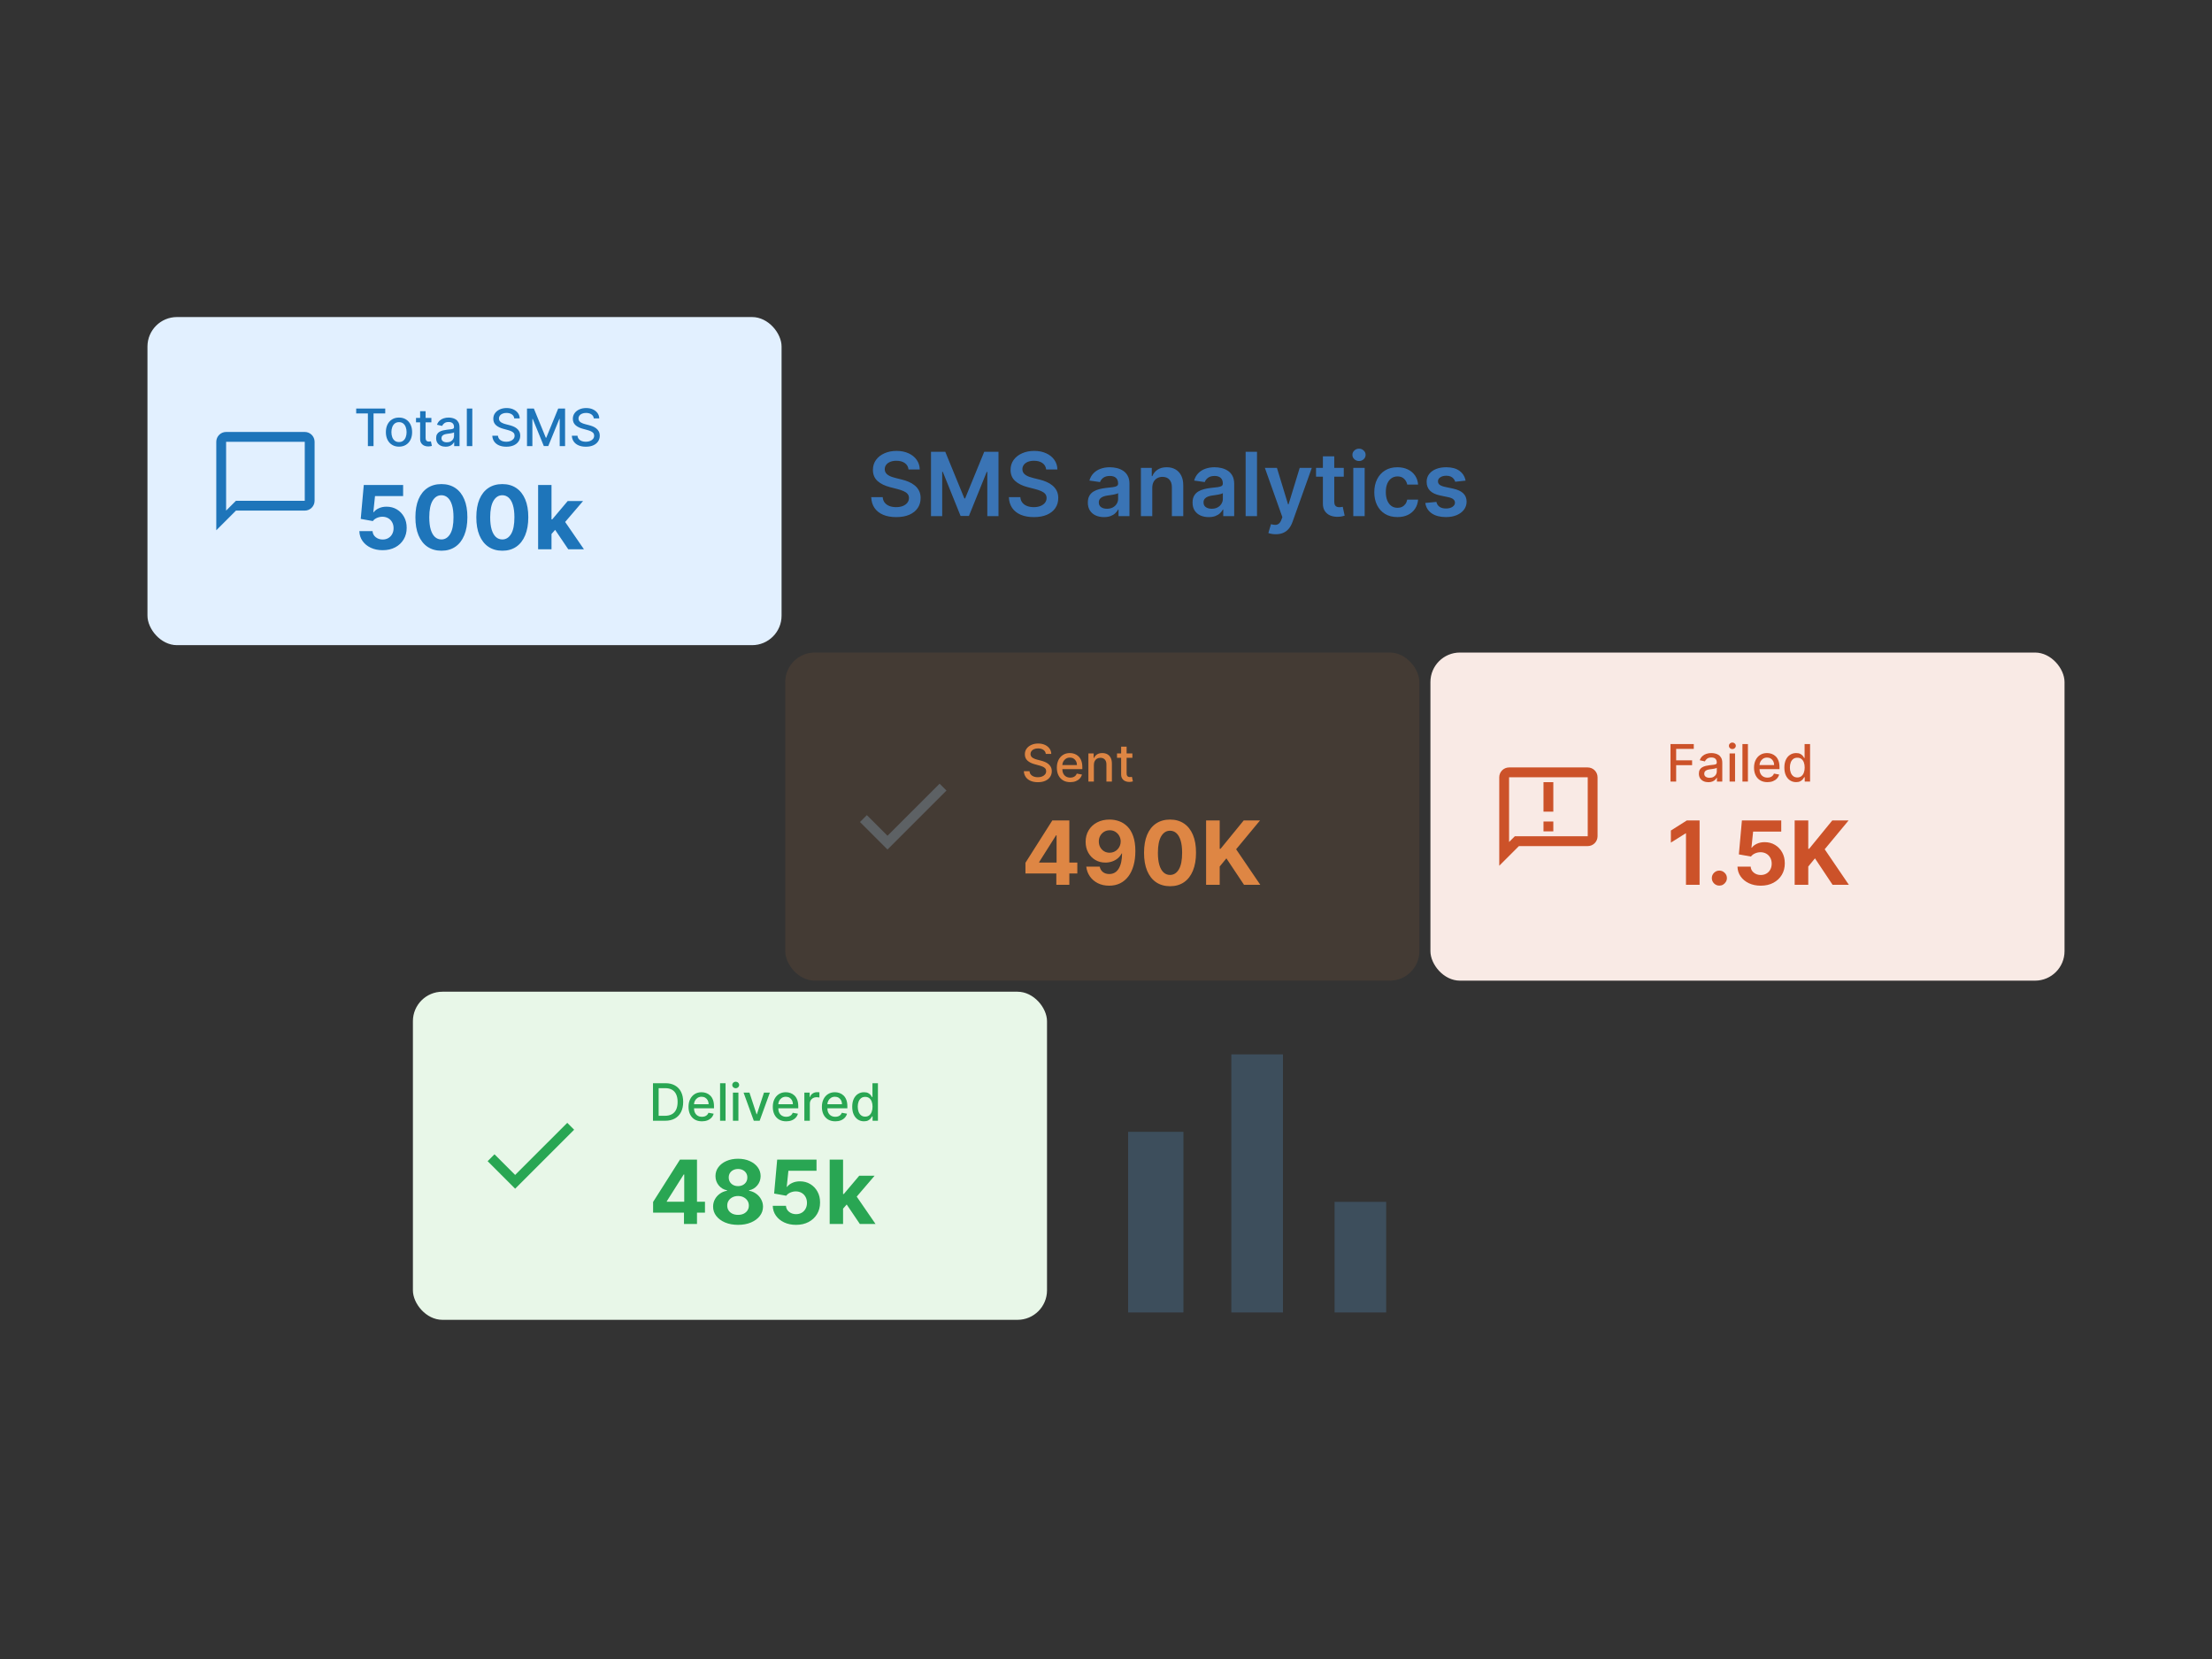
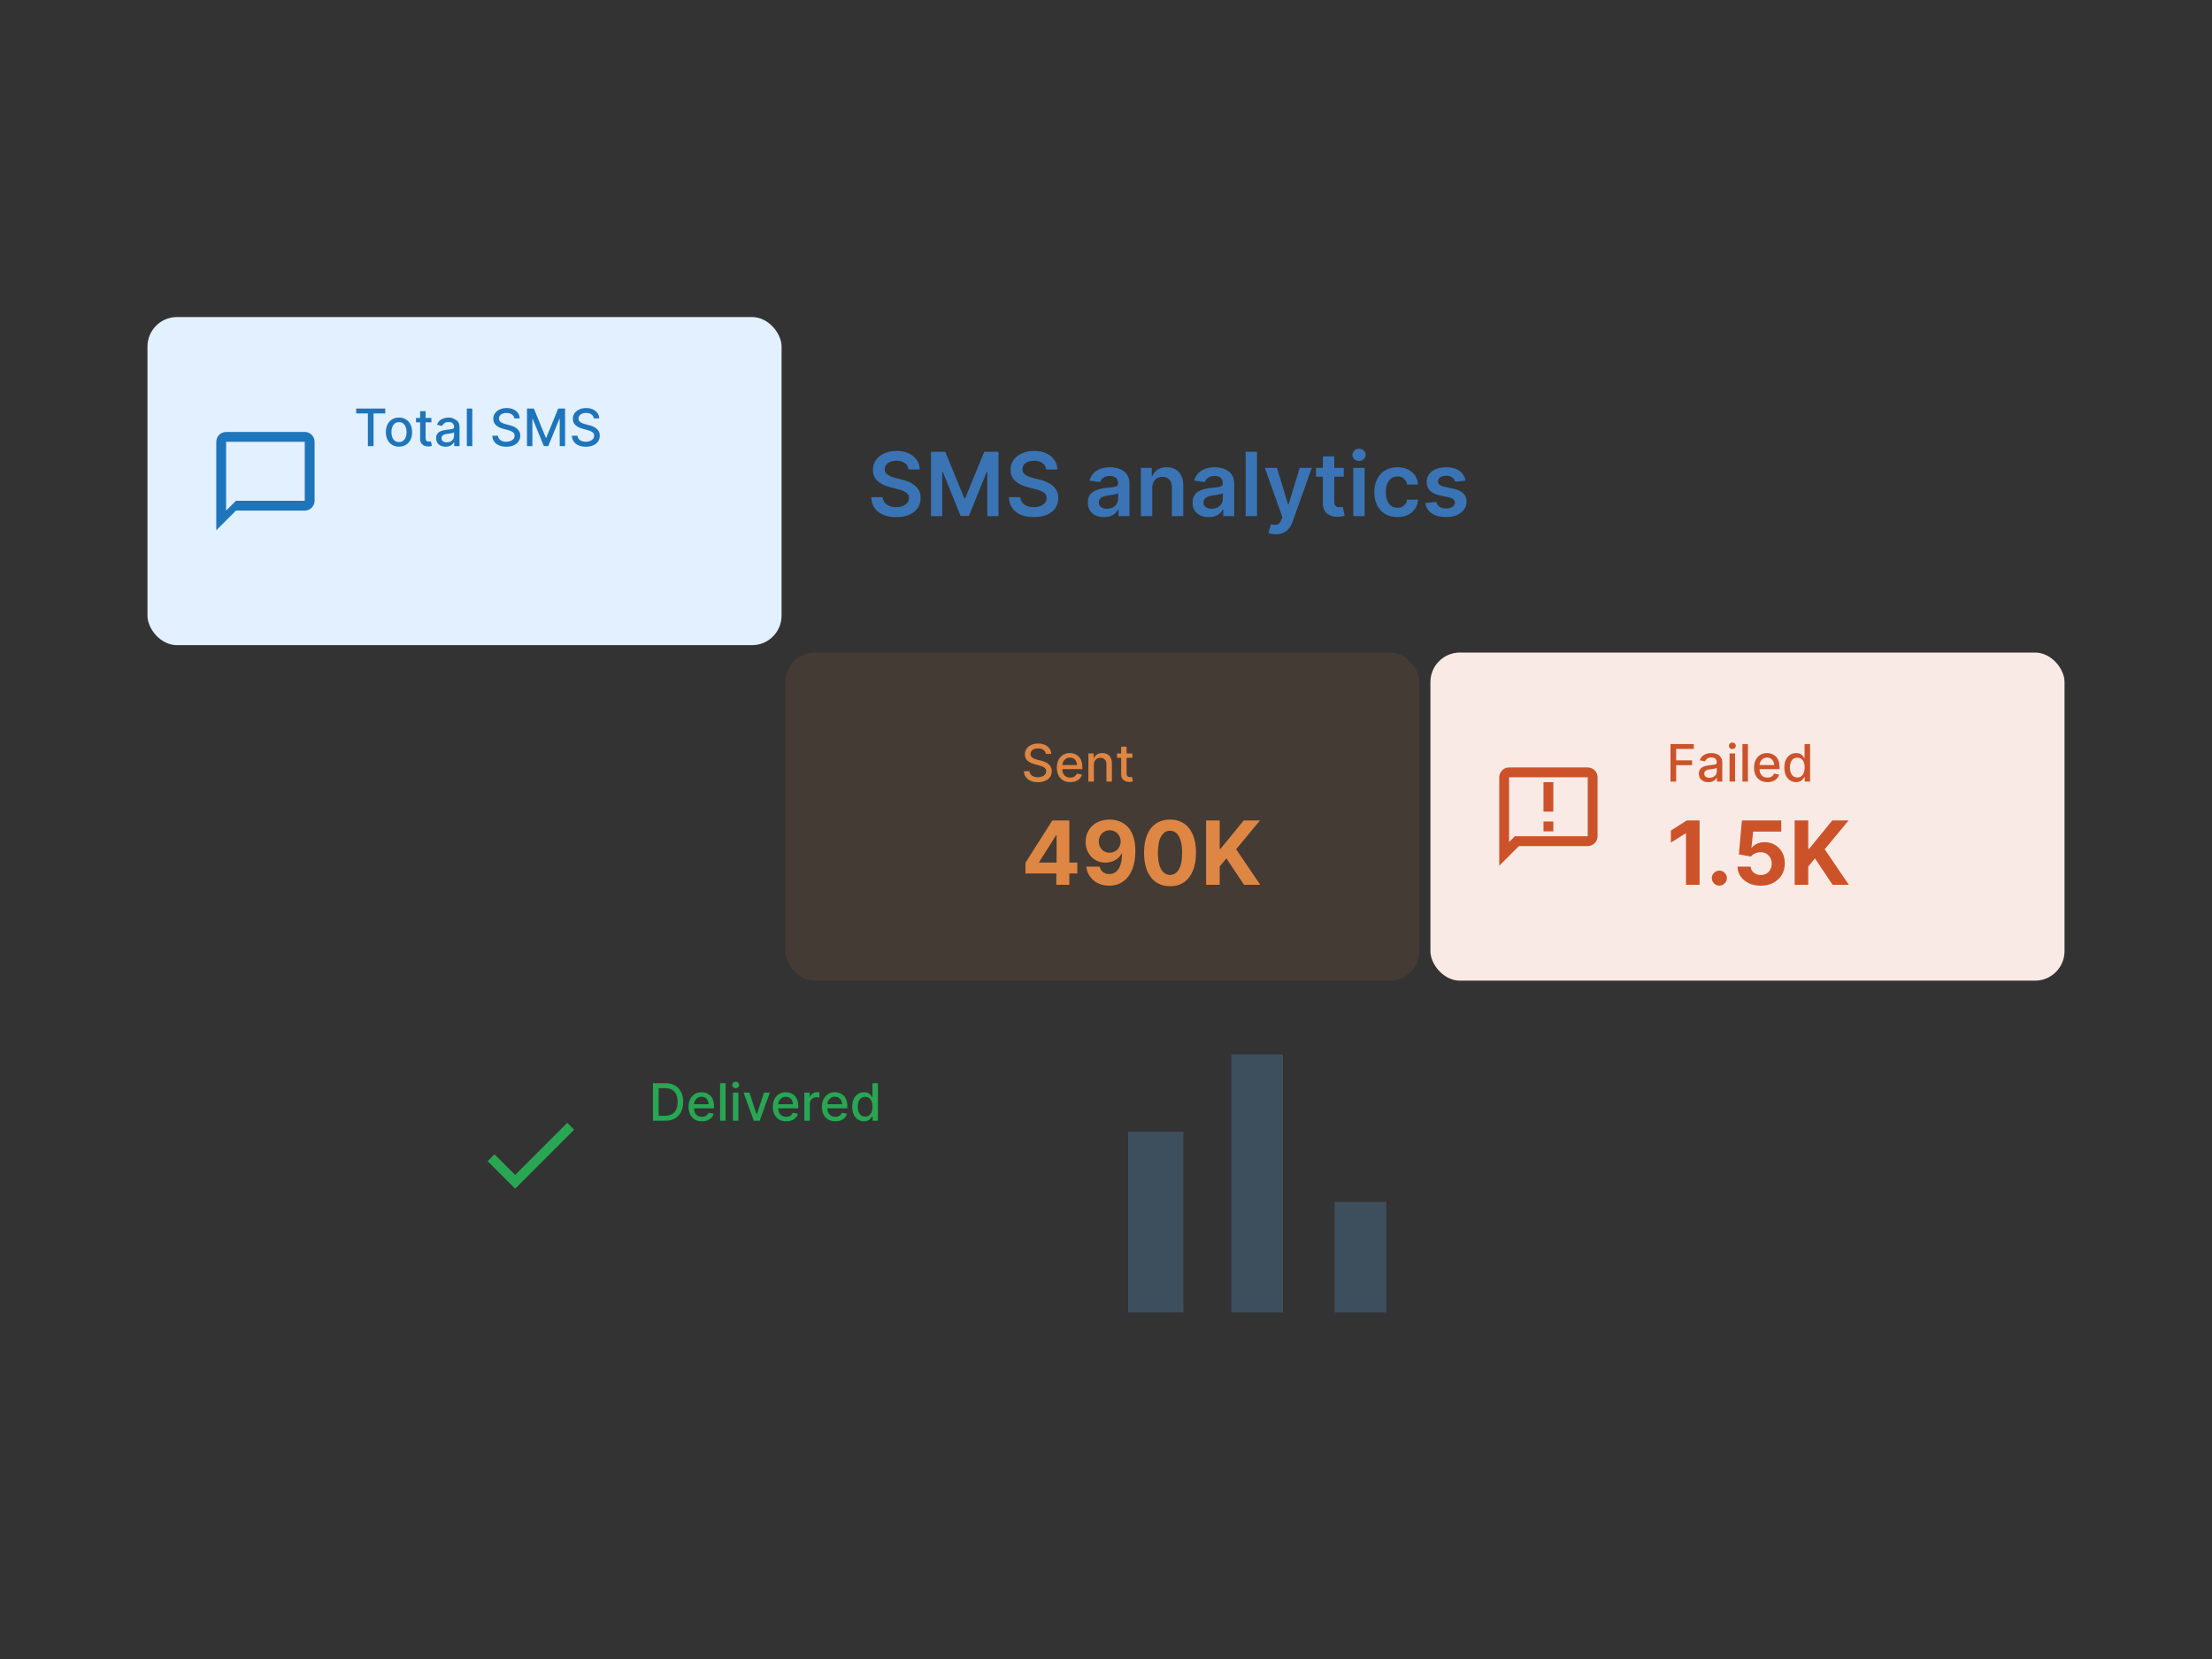
<svg xmlns="http://www.w3.org/2000/svg" width="600" height="450" viewBox="0 0 600 450" fill="none">
  <rect x="0" y="0" width="600" height="450" fill="#333333" stroke="none" />
  <rect x="40" y="86" width="172" height="89" rx="8" fill="#E2F0FF" />
  <path d="M82.666 117.167H61.333C59.866 117.167 58.666 118.367 58.666 119.833V143.833L63.999 138.5H82.666C84.133 138.5 85.333 137.3 85.333 135.833V119.833C85.333 118.367 84.133 117.167 82.666 117.167ZM82.666 135.833H63.999L61.333 138.5V119.833H82.666V135.833Z" fill="#1E75BA" />
-   <path d="M96.617 112.141V110.818H104.496V112.141H101.32V121H99.788V112.141H96.617ZM108.228 121.154C107.512 121.154 106.887 120.99 106.353 120.662C105.82 120.334 105.405 119.875 105.11 119.285C104.815 118.695 104.668 118.005 104.668 117.217C104.668 116.424 104.815 115.732 105.11 115.138C105.405 114.545 105.82 114.085 106.353 113.756C106.887 113.428 107.512 113.264 108.228 113.264C108.944 113.264 109.568 113.428 110.102 113.756C110.636 114.085 111.05 114.545 111.345 115.138C111.64 115.732 111.787 116.424 111.787 117.217C111.787 118.005 111.64 118.695 111.345 119.285C111.05 119.875 110.636 120.334 110.102 120.662C109.568 120.99 108.944 121.154 108.228 121.154ZM108.233 119.906C108.697 119.906 109.081 119.784 109.386 119.538C109.691 119.293 109.916 118.967 110.062 118.559C110.211 118.151 110.286 117.702 110.286 117.212C110.286 116.724 110.211 116.277 110.062 115.869C109.916 115.458 109.691 115.129 109.386 114.88C109.081 114.631 108.697 114.507 108.233 114.507C107.765 114.507 107.377 114.631 107.069 114.88C106.764 115.129 106.537 115.458 106.388 115.869C106.242 116.277 106.169 116.724 106.169 117.212C106.169 117.702 106.242 118.151 106.388 118.559C106.537 118.967 106.764 119.293 107.069 119.538C107.377 119.784 107.765 119.906 108.233 119.906ZM117.011 113.364V114.557H112.84V113.364H117.011ZM113.959 111.534H115.445V118.758C115.445 119.046 115.488 119.263 115.574 119.409C115.661 119.552 115.772 119.649 115.907 119.702C116.047 119.752 116.198 119.777 116.36 119.777C116.479 119.777 116.584 119.769 116.673 119.752C116.763 119.736 116.832 119.722 116.882 119.712L117.15 120.94C117.064 120.973 116.942 121.007 116.782 121.04C116.623 121.076 116.425 121.096 116.186 121.099C115.795 121.106 115.43 121.036 115.092 120.891C114.754 120.745 114.481 120.519 114.272 120.214C114.063 119.91 113.959 119.527 113.959 119.066V111.534ZM120.878 121.169C120.394 121.169 119.956 121.08 119.565 120.901C119.174 120.718 118.864 120.455 118.636 120.11C118.41 119.765 118.298 119.343 118.298 118.842C118.298 118.411 118.38 118.057 118.546 117.778C118.712 117.5 118.936 117.28 119.217 117.117C119.499 116.955 119.814 116.832 120.162 116.749C120.51 116.666 120.865 116.603 121.226 116.56C121.683 116.507 122.054 116.464 122.339 116.431C122.625 116.395 122.832 116.337 122.961 116.257C123.09 116.178 123.155 116.048 123.155 115.869V115.835C123.155 115.4 123.032 115.064 122.787 114.825C122.545 114.587 122.184 114.467 121.703 114.467C121.203 114.467 120.808 114.578 120.52 114.8C120.235 115.019 120.038 115.263 119.928 115.531L118.531 115.213C118.697 114.749 118.939 114.375 119.257 114.089C119.579 113.801 119.948 113.592 120.366 113.463C120.783 113.33 121.223 113.264 121.683 113.264C121.988 113.264 122.311 113.301 122.653 113.374C122.997 113.443 123.319 113.572 123.617 113.761C123.919 113.95 124.166 114.22 124.358 114.572C124.55 114.92 124.646 115.372 124.646 115.929V121H123.195V119.956H123.135C123.039 120.148 122.895 120.337 122.702 120.523C122.51 120.708 122.263 120.862 121.962 120.985C121.66 121.108 121.299 121.169 120.878 121.169ZM121.201 119.976C121.612 119.976 121.963 119.895 122.255 119.732C122.55 119.57 122.774 119.358 122.926 119.096C123.082 118.831 123.16 118.547 123.16 118.246V117.261C123.107 117.314 123.004 117.364 122.852 117.411C122.702 117.454 122.532 117.492 122.339 117.525C122.147 117.555 121.96 117.583 121.778 117.609C121.595 117.633 121.443 117.652 121.32 117.669C121.032 117.705 120.768 117.767 120.53 117.853C120.295 117.939 120.106 118.063 119.963 118.226C119.824 118.385 119.754 118.597 119.754 118.862C119.754 119.23 119.89 119.509 120.162 119.697C120.434 119.883 120.78 119.976 121.201 119.976ZM128.113 110.818V121H126.626V110.818H128.113ZM139.49 113.493C139.437 113.022 139.218 112.658 138.834 112.399C138.45 112.137 137.966 112.006 137.382 112.006C136.965 112.006 136.603 112.073 136.298 112.205C135.994 112.335 135.757 112.513 135.588 112.742C135.422 112.968 135.339 113.224 135.339 113.513C135.339 113.755 135.395 113.964 135.508 114.139C135.624 114.315 135.775 114.462 135.96 114.582C136.149 114.698 136.352 114.795 136.567 114.875C136.782 114.951 136.99 115.014 137.188 115.064L138.183 115.322C138.508 115.402 138.841 115.51 139.182 115.646C139.523 115.781 139.84 115.96 140.132 116.183C140.423 116.405 140.659 116.68 140.838 117.008C141.02 117.336 141.111 117.729 141.111 118.186C141.111 118.763 140.962 119.275 140.664 119.722C140.369 120.17 139.939 120.523 139.376 120.781C138.816 121.04 138.138 121.169 137.343 121.169C136.58 121.169 135.921 121.048 135.364 120.806C134.807 120.564 134.371 120.221 134.056 119.777C133.741 119.33 133.567 118.799 133.534 118.186H135.075C135.105 118.554 135.225 118.861 135.433 119.106C135.646 119.348 135.916 119.528 136.244 119.648C136.575 119.764 136.938 119.822 137.333 119.822C137.767 119.822 138.153 119.754 138.491 119.618C138.832 119.479 139.101 119.286 139.296 119.041C139.492 118.793 139.59 118.503 139.59 118.171C139.59 117.87 139.503 117.623 139.331 117.43C139.162 117.238 138.932 117.079 138.64 116.953C138.352 116.827 138.025 116.716 137.661 116.62L136.458 116.292C135.642 116.07 134.996 115.743 134.519 115.312C134.045 114.882 133.808 114.312 133.808 113.602C133.808 113.016 133.967 112.504 134.285 112.066C134.603 111.629 135.034 111.289 135.578 111.047C136.121 110.802 136.734 110.679 137.417 110.679C138.106 110.679 138.715 110.8 139.242 111.042C139.772 111.284 140.19 111.617 140.494 112.041C140.799 112.462 140.959 112.946 140.972 113.493H139.49ZM142.947 110.818H144.811L148.053 118.733H148.172L151.413 110.818H153.278V121H151.816V113.632H151.722L148.719 120.985H147.506L144.503 113.627H144.408V121H142.947V110.818ZM161.064 113.493C161.011 113.022 160.793 112.658 160.408 112.399C160.024 112.137 159.54 112.006 158.956 112.006C158.539 112.006 158.178 112.073 157.873 112.205C157.568 112.335 157.331 112.513 157.162 112.742C156.996 112.968 156.913 113.224 156.913 113.513C156.913 113.755 156.97 113.964 157.082 114.139C157.198 114.315 157.349 114.462 157.535 114.582C157.724 114.698 157.926 114.795 158.141 114.875C158.357 114.951 158.564 115.014 158.763 115.064L159.757 115.322C160.082 115.402 160.415 115.51 160.756 115.646C161.098 115.781 161.414 115.96 161.706 116.183C161.997 116.405 162.233 116.68 162.412 117.008C162.594 117.336 162.685 117.729 162.685 118.186C162.685 118.763 162.536 119.275 162.238 119.722C161.943 120.17 161.514 120.523 160.95 120.781C160.39 121.04 159.712 121.169 158.917 121.169C158.154 121.169 157.495 121.048 156.938 120.806C156.381 120.564 155.945 120.221 155.631 119.777C155.316 119.33 155.142 118.799 155.108 118.186H156.65C156.68 118.554 156.799 118.861 157.008 119.106C157.22 119.348 157.49 119.528 157.818 119.648C158.149 119.764 158.512 119.822 158.907 119.822C159.341 119.822 159.727 119.754 160.065 119.618C160.407 119.479 160.675 119.286 160.871 119.041C161.066 118.793 161.164 118.503 161.164 118.171C161.164 117.87 161.078 117.623 160.905 117.43C160.736 117.238 160.506 117.079 160.214 116.953C159.926 116.827 159.599 116.716 159.235 116.62L158.032 116.292C157.216 116.07 156.57 115.743 156.093 115.312C155.619 114.882 155.382 114.312 155.382 113.602C155.382 113.016 155.541 112.504 155.859 112.066C156.177 111.629 156.608 111.289 157.152 111.047C157.695 110.802 158.309 110.679 158.991 110.679C159.681 110.679 160.289 110.8 160.816 111.042C161.346 111.284 161.764 111.617 162.069 112.041C162.374 112.462 162.533 112.946 162.546 113.493H161.064Z" fill="#1E75BA" />
-   <path d="M103.79 149.239C102.585 149.239 101.511 149.017 100.568 148.574C99.631 148.131 98.886 147.52 98.335 146.741C97.784 145.963 97.497 145.071 97.474 144.065H101.054C101.094 144.741 101.378 145.29 101.906 145.71C102.435 146.131 103.062 146.341 103.79 146.341C104.369 146.341 104.881 146.213 105.324 145.957C105.773 145.696 106.122 145.335 106.372 144.875C106.628 144.409 106.756 143.875 106.756 143.273C106.756 142.659 106.625 142.119 106.364 141.653C106.108 141.187 105.753 140.824 105.298 140.562C104.844 140.301 104.324 140.168 103.739 140.162C103.227 140.162 102.73 140.267 102.247 140.477C101.77 140.687 101.398 140.974 101.131 141.338L97.849 140.75L98.676 131.545H109.347V134.562H101.719L101.267 138.935H101.369C101.676 138.503 102.139 138.145 102.759 137.861C103.378 137.577 104.071 137.435 104.838 137.435C105.889 137.435 106.827 137.682 107.651 138.176C108.474 138.67 109.125 139.349 109.602 140.213C110.08 141.071 110.315 142.06 110.31 143.179C110.315 144.355 110.043 145.401 109.491 146.315C108.946 147.224 108.182 147.94 107.199 148.463C106.222 148.98 105.085 149.239 103.79 149.239ZM119.727 149.384C118.261 149.378 117 149.017 115.943 148.301C114.892 147.585 114.082 146.548 113.514 145.19C112.952 143.832 112.673 142.199 112.679 140.29C112.679 138.386 112.96 136.764 113.523 135.423C114.091 134.082 114.901 133.062 115.952 132.364C117.009 131.659 118.267 131.307 119.727 131.307C121.188 131.307 122.443 131.659 123.494 132.364C124.551 133.068 125.364 134.091 125.932 135.432C126.5 136.767 126.781 138.386 126.776 140.29C126.776 142.205 126.491 143.841 125.923 145.199C125.361 146.557 124.554 147.594 123.503 148.31C122.452 149.026 121.193 149.384 119.727 149.384ZM119.727 146.324C120.727 146.324 121.526 145.821 122.122 144.815C122.719 143.81 123.014 142.301 123.009 140.29C123.009 138.966 122.872 137.864 122.599 136.983C122.332 136.102 121.952 135.44 121.457 134.997C120.969 134.554 120.392 134.332 119.727 134.332C118.733 134.332 117.938 134.83 117.341 135.824C116.744 136.818 116.443 138.307 116.438 140.29C116.438 141.631 116.571 142.75 116.838 143.648C117.111 144.54 117.494 145.21 117.989 145.659C118.483 146.102 119.062 146.324 119.727 146.324ZM136.251 149.384C134.785 149.378 133.523 149.017 132.467 148.301C131.415 147.585 130.606 146.548 130.038 145.19C129.475 143.832 129.197 142.199 129.202 140.29C129.202 138.386 129.484 136.764 130.046 135.423C130.614 134.082 131.424 133.062 132.475 132.364C133.532 131.659 134.79 131.307 136.251 131.307C137.711 131.307 138.967 131.659 140.018 132.364C141.075 133.068 141.887 134.091 142.455 135.432C143.023 136.767 143.305 138.386 143.299 140.29C143.299 142.205 143.015 143.841 142.447 145.199C141.884 146.557 141.077 147.594 140.026 148.31C138.975 149.026 137.717 149.384 136.251 149.384ZM136.251 146.324C137.251 146.324 138.049 145.821 138.646 144.815C139.242 143.81 139.538 142.301 139.532 140.29C139.532 138.966 139.396 137.864 139.123 136.983C138.856 136.102 138.475 135.44 137.981 134.997C137.492 134.554 136.915 134.332 136.251 134.332C135.256 134.332 134.461 134.83 133.864 135.824C133.268 136.818 132.967 138.307 132.961 140.29C132.961 141.631 133.094 142.75 133.362 143.648C133.634 144.54 134.018 145.21 134.512 145.659C135.006 146.102 135.586 146.324 136.251 146.324ZM149.254 145.233L149.263 140.878H149.791L153.984 135.909H158.152L152.518 142.489H151.658L149.254 145.233ZM145.964 149V131.545H149.595V149H145.964ZM154.146 149L150.294 143.298L152.714 140.733L158.399 149H154.146Z" fill="#1E75BA" />
+   <path d="M96.617 112.141V110.818H104.496V112.141H101.32V121H99.788V112.141H96.617ZM108.228 121.154C107.512 121.154 106.887 120.99 106.353 120.662C105.82 120.334 105.405 119.875 105.11 119.285C104.815 118.695 104.668 118.005 104.668 117.217C104.668 116.424 104.815 115.732 105.11 115.138C105.405 114.545 105.82 114.085 106.353 113.756C106.887 113.428 107.512 113.264 108.228 113.264C108.944 113.264 109.568 113.428 110.102 113.756C110.636 114.085 111.05 114.545 111.345 115.138C111.64 115.732 111.787 116.424 111.787 117.217C111.787 118.005 111.64 118.695 111.345 119.285C111.05 119.875 110.636 120.334 110.102 120.662C109.568 120.99 108.944 121.154 108.228 121.154ZM108.233 119.906C108.697 119.906 109.081 119.784 109.386 119.538C109.691 119.293 109.916 118.967 110.062 118.559C110.211 118.151 110.286 117.702 110.286 117.212C110.286 116.724 110.211 116.277 110.062 115.869C109.916 115.458 109.691 115.129 109.386 114.88C109.081 114.631 108.697 114.507 108.233 114.507C107.765 114.507 107.377 114.631 107.069 114.88C106.764 115.129 106.537 115.458 106.388 115.869C106.242 116.277 106.169 116.724 106.169 117.212C106.169 117.702 106.242 118.151 106.388 118.559C106.537 118.967 106.764 119.293 107.069 119.538C107.377 119.784 107.765 119.906 108.233 119.906ZM117.011 113.364V114.557H112.84V113.364H117.011ZM113.959 111.534H115.445V118.758C115.445 119.046 115.488 119.263 115.574 119.409C115.661 119.552 115.772 119.649 115.907 119.702C116.047 119.752 116.198 119.777 116.36 119.777C116.479 119.777 116.584 119.769 116.673 119.752C116.763 119.736 116.832 119.722 116.882 119.712L117.15 120.94C117.064 120.973 116.942 121.007 116.782 121.04C116.623 121.076 116.425 121.096 116.186 121.099C115.795 121.106 115.43 121.036 115.092 120.891C114.754 120.745 114.481 120.519 114.272 120.214C114.063 119.91 113.959 119.527 113.959 119.066V111.534ZM120.878 121.169C120.394 121.169 119.956 121.08 119.565 120.901C119.174 120.718 118.864 120.455 118.636 120.11C118.41 119.765 118.298 119.343 118.298 118.842C118.298 118.411 118.38 118.057 118.546 117.778C118.712 117.5 118.936 117.28 119.217 117.117C119.499 116.955 119.814 116.832 120.162 116.749C120.51 116.666 120.865 116.603 121.226 116.56C121.683 116.507 122.054 116.464 122.339 116.431C122.625 116.395 122.832 116.337 122.961 116.257C123.09 116.178 123.155 116.048 123.155 115.869V115.835C123.155 115.4 123.032 115.064 122.787 114.825C122.545 114.587 122.184 114.467 121.703 114.467C121.203 114.467 120.808 114.578 120.52 114.8C120.235 115.019 120.038 115.263 119.928 115.531L118.531 115.213C118.697 114.749 118.939 114.375 119.257 114.089C119.579 113.801 119.948 113.592 120.366 113.463C120.783 113.33 121.223 113.264 121.683 113.264C121.988 113.264 122.311 113.301 122.653 113.374C123.919 113.95 124.166 114.22 124.358 114.572C124.55 114.92 124.646 115.372 124.646 115.929V121H123.195V119.956H123.135C123.039 120.148 122.895 120.337 122.702 120.523C122.51 120.708 122.263 120.862 121.962 120.985C121.66 121.108 121.299 121.169 120.878 121.169ZM121.201 119.976C121.612 119.976 121.963 119.895 122.255 119.732C122.55 119.57 122.774 119.358 122.926 119.096C123.082 118.831 123.16 118.547 123.16 118.246V117.261C123.107 117.314 123.004 117.364 122.852 117.411C122.702 117.454 122.532 117.492 122.339 117.525C122.147 117.555 121.96 117.583 121.778 117.609C121.595 117.633 121.443 117.652 121.32 117.669C121.032 117.705 120.768 117.767 120.53 117.853C120.295 117.939 120.106 118.063 119.963 118.226C119.824 118.385 119.754 118.597 119.754 118.862C119.754 119.23 119.89 119.509 120.162 119.697C120.434 119.883 120.78 119.976 121.201 119.976ZM128.113 110.818V121H126.626V110.818H128.113ZM139.49 113.493C139.437 113.022 139.218 112.658 138.834 112.399C138.45 112.137 137.966 112.006 137.382 112.006C136.965 112.006 136.603 112.073 136.298 112.205C135.994 112.335 135.757 112.513 135.588 112.742C135.422 112.968 135.339 113.224 135.339 113.513C135.339 113.755 135.395 113.964 135.508 114.139C135.624 114.315 135.775 114.462 135.96 114.582C136.149 114.698 136.352 114.795 136.567 114.875C136.782 114.951 136.99 115.014 137.188 115.064L138.183 115.322C138.508 115.402 138.841 115.51 139.182 115.646C139.523 115.781 139.84 115.96 140.132 116.183C140.423 116.405 140.659 116.68 140.838 117.008C141.02 117.336 141.111 117.729 141.111 118.186C141.111 118.763 140.962 119.275 140.664 119.722C140.369 120.17 139.939 120.523 139.376 120.781C138.816 121.04 138.138 121.169 137.343 121.169C136.58 121.169 135.921 121.048 135.364 120.806C134.807 120.564 134.371 120.221 134.056 119.777C133.741 119.33 133.567 118.799 133.534 118.186H135.075C135.105 118.554 135.225 118.861 135.433 119.106C135.646 119.348 135.916 119.528 136.244 119.648C136.575 119.764 136.938 119.822 137.333 119.822C137.767 119.822 138.153 119.754 138.491 119.618C138.832 119.479 139.101 119.286 139.296 119.041C139.492 118.793 139.59 118.503 139.59 118.171C139.59 117.87 139.503 117.623 139.331 117.43C139.162 117.238 138.932 117.079 138.64 116.953C138.352 116.827 138.025 116.716 137.661 116.62L136.458 116.292C135.642 116.07 134.996 115.743 134.519 115.312C134.045 114.882 133.808 114.312 133.808 113.602C133.808 113.016 133.967 112.504 134.285 112.066C134.603 111.629 135.034 111.289 135.578 111.047C136.121 110.802 136.734 110.679 137.417 110.679C138.106 110.679 138.715 110.8 139.242 111.042C139.772 111.284 140.19 111.617 140.494 112.041C140.799 112.462 140.959 112.946 140.972 113.493H139.49ZM142.947 110.818H144.811L148.053 118.733H148.172L151.413 110.818H153.278V121H151.816V113.632H151.722L148.719 120.985H147.506L144.503 113.627H144.408V121H142.947V110.818ZM161.064 113.493C161.011 113.022 160.793 112.658 160.408 112.399C160.024 112.137 159.54 112.006 158.956 112.006C158.539 112.006 158.178 112.073 157.873 112.205C157.568 112.335 157.331 112.513 157.162 112.742C156.996 112.968 156.913 113.224 156.913 113.513C156.913 113.755 156.97 113.964 157.082 114.139C157.198 114.315 157.349 114.462 157.535 114.582C157.724 114.698 157.926 114.795 158.141 114.875C158.357 114.951 158.564 115.014 158.763 115.064L159.757 115.322C160.082 115.402 160.415 115.51 160.756 115.646C161.098 115.781 161.414 115.96 161.706 116.183C161.997 116.405 162.233 116.68 162.412 117.008C162.594 117.336 162.685 117.729 162.685 118.186C162.685 118.763 162.536 119.275 162.238 119.722C161.943 120.17 161.514 120.523 160.95 120.781C160.39 121.04 159.712 121.169 158.917 121.169C158.154 121.169 157.495 121.048 156.938 120.806C156.381 120.564 155.945 120.221 155.631 119.777C155.316 119.33 155.142 118.799 155.108 118.186H156.65C156.68 118.554 156.799 118.861 157.008 119.106C157.22 119.348 157.49 119.528 157.818 119.648C158.149 119.764 158.512 119.822 158.907 119.822C159.341 119.822 159.727 119.754 160.065 119.618C160.407 119.479 160.675 119.286 160.871 119.041C161.066 118.793 161.164 118.503 161.164 118.171C161.164 117.87 161.078 117.623 160.905 117.43C160.736 117.238 160.506 117.079 160.214 116.953C159.926 116.827 159.599 116.716 159.235 116.62L158.032 116.292C157.216 116.07 156.57 115.743 156.093 115.312C155.619 114.882 155.382 114.312 155.382 113.602C155.382 113.016 155.541 112.504 155.859 112.066C156.177 111.629 156.608 111.289 157.152 111.047C157.695 110.802 158.309 110.679 158.991 110.679C159.681 110.679 160.289 110.8 160.816 111.042C161.346 111.284 161.764 111.617 162.069 112.041C162.374 112.462 162.533 112.946 162.546 113.493H161.064Z" fill="#1E75BA" />
  <rect x="388" y="177" width="172" height="89" rx="8" fill="#F9EAE5" />
  <path d="M430.668 208.167H409.335C407.868 208.167 406.668 209.367 406.668 210.833V234.833L412.001 229.5H430.668C432.135 229.5 433.335 228.3 433.335 226.833V210.833C433.335 209.367 432.135 208.167 430.668 208.167ZM430.668 226.833H410.895L409.335 228.393V210.833H430.668V226.833ZM418.668 212.167H421.335V220.167H418.668V212.167ZM418.668 222.833H421.335V225.5H418.668V222.833Z" fill="#CC5229" />
  <path d="M453.119 212V201.818H459.433V203.141H454.655V206.243H458.98V207.56H454.655V212H453.119ZM463.397 212.169C462.913 212.169 462.476 212.08 462.085 211.901C461.694 211.718 461.384 211.455 461.155 211.11C460.93 210.765 460.817 210.343 460.817 209.842C460.817 209.411 460.9 209.057 461.066 208.778C461.231 208.5 461.455 208.28 461.737 208.117C462.019 207.955 462.333 207.832 462.681 207.749C463.029 207.666 463.384 207.603 463.745 207.56C464.203 207.507 464.574 207.464 464.859 207.431C465.144 207.395 465.351 207.337 465.48 207.257C465.61 207.178 465.674 207.048 465.674 206.869V206.835C465.674 206.4 465.552 206.064 465.306 205.825C465.065 205.587 464.703 205.467 464.223 205.467C463.722 205.467 463.328 205.578 463.039 205.8C462.754 206.019 462.557 206.263 462.448 206.531L461.051 206.213C461.217 205.749 461.458 205.375 461.777 205.089C462.098 204.801 462.468 204.592 462.885 204.463C463.303 204.33 463.742 204.264 464.203 204.264C464.508 204.264 464.831 204.301 465.172 204.374C465.517 204.443 465.838 204.572 466.137 204.761C466.438 204.95 466.685 205.22 466.877 205.572C467.07 205.92 467.166 206.372 467.166 206.929V212H465.714V210.956H465.654C465.558 211.148 465.414 211.337 465.222 211.523C465.03 211.708 464.783 211.862 464.481 211.985C464.18 212.108 463.818 212.169 463.397 212.169ZM463.721 210.976C464.132 210.976 464.483 210.895 464.775 210.732C465.069 210.57 465.293 210.358 465.446 210.096C465.601 209.831 465.679 209.547 465.679 209.246V208.261C465.626 208.314 465.524 208.364 465.371 208.411C465.222 208.454 465.051 208.492 464.859 208.525C464.667 208.555 464.48 208.583 464.297 208.609C464.115 208.633 463.962 208.652 463.84 208.669C463.551 208.705 463.288 208.767 463.049 208.853C462.814 208.939 462.625 209.063 462.483 209.226C462.343 209.385 462.274 209.597 462.274 209.862C462.274 210.23 462.41 210.509 462.681 210.697C462.953 210.883 463.3 210.976 463.721 210.976ZM469.146 212V204.364H470.632V212H469.146ZM469.896 203.185C469.638 203.185 469.416 203.099 469.23 202.927C469.048 202.751 468.957 202.542 468.957 202.3C468.957 202.055 469.048 201.846 469.23 201.674C469.416 201.498 469.638 201.411 469.896 201.411C470.155 201.411 470.375 201.498 470.558 201.674C470.743 201.846 470.836 202.055 470.836 202.3C470.836 202.542 470.743 202.751 470.558 202.927C470.375 203.099 470.155 203.185 469.896 203.185ZM474.119 201.818V212H472.632V201.818H474.119ZM479.41 212.154C478.657 212.154 478.009 211.993 477.466 211.672C476.925 211.347 476.508 210.891 476.213 210.305C475.921 209.715 475.775 209.024 475.775 208.232C475.775 207.449 475.921 206.76 476.213 206.163C476.508 205.567 476.919 205.101 477.446 204.766C477.976 204.432 478.596 204.264 479.305 204.264C479.736 204.264 480.154 204.335 480.558 204.478C480.962 204.621 481.325 204.844 481.647 205.149C481.968 205.454 482.222 205.85 482.407 206.337C482.593 206.821 482.686 207.41 482.686 208.102V208.629H476.616V207.516H481.229C481.229 207.125 481.15 206.778 480.991 206.477C480.831 206.172 480.608 205.931 480.319 205.756C480.034 205.58 479.7 205.492 479.315 205.492C478.898 205.492 478.533 205.595 478.221 205.8C477.913 206.003 477.675 206.268 477.506 206.596C477.34 206.921 477.257 207.274 477.257 207.655V208.525C477.257 209.035 477.346 209.469 477.525 209.827C477.708 210.185 477.961 210.459 478.286 210.648C478.611 210.833 478.99 210.926 479.425 210.926C479.706 210.926 479.963 210.886 480.195 210.807C480.427 210.724 480.628 210.601 480.797 210.439C480.966 210.277 481.095 210.076 481.184 209.837L482.591 210.091C482.479 210.505 482.277 210.868 481.985 211.18C481.697 211.488 481.334 211.728 480.896 211.901C480.462 212.07 479.966 212.154 479.41 212.154ZM487.194 212.149C486.577 212.149 486.027 211.992 485.543 211.677C485.063 211.359 484.685 210.906 484.41 210.32C484.138 209.73 484.002 209.022 484.002 208.197C484.002 207.371 484.14 206.665 484.415 206.079C484.693 205.492 485.074 205.043 485.558 204.732C486.042 204.42 486.591 204.264 487.204 204.264C487.678 204.264 488.059 204.344 488.347 204.503C488.639 204.659 488.864 204.841 489.023 205.05C489.186 205.259 489.312 205.442 489.401 205.602H489.491V201.818H490.977V212H489.526V210.812H489.401C489.312 210.974 489.183 211.16 489.013 211.369C488.848 211.577 488.619 211.76 488.327 211.915C488.036 212.071 487.658 212.149 487.194 212.149ZM487.522 210.881C487.95 210.881 488.311 210.769 488.606 210.543C488.904 210.315 489.129 209.998 489.282 209.594C489.438 209.189 489.516 208.719 489.516 208.182C489.516 207.652 489.439 207.187 489.287 206.79C489.134 206.392 488.911 206.082 488.616 205.86C488.321 205.638 487.956 205.527 487.522 205.527C487.075 205.527 486.702 205.643 486.403 205.875C486.105 206.107 485.88 206.424 485.727 206.825C485.578 207.226 485.504 207.678 485.504 208.182C485.504 208.692 485.58 209.151 485.732 209.559C485.885 209.967 486.11 210.29 486.408 210.528C486.71 210.764 487.081 210.881 487.522 210.881Z" fill="#CC5229" />
  <path d="M461.009 222.545V240H457.318V226.048H457.216L453.219 228.554V225.281L457.54 222.545H461.009ZM466.376 240.222C465.813 240.222 465.33 240.023 464.927 239.625C464.529 239.222 464.33 238.739 464.33 238.176C464.33 237.619 464.529 237.142 464.927 236.744C465.33 236.347 465.813 236.148 466.376 236.148C466.921 236.148 467.398 236.347 467.808 236.744C468.217 237.142 468.421 237.619 468.421 238.176C468.421 238.551 468.325 238.895 468.131 239.207C467.944 239.514 467.697 239.761 467.39 239.949C467.083 240.131 466.745 240.222 466.376 240.222ZM477.602 240.239C476.398 240.239 475.324 240.017 474.381 239.574C473.443 239.131 472.699 238.52 472.148 237.741C471.597 236.963 471.31 236.071 471.287 235.065H474.866C474.906 235.741 475.19 236.29 475.719 236.71C476.247 237.131 476.875 237.341 477.602 237.341C478.182 237.341 478.693 237.213 479.136 236.957C479.585 236.696 479.935 236.335 480.185 235.875C480.44 235.409 480.568 234.875 480.568 234.273C480.568 233.659 480.438 233.119 480.176 232.653C479.92 232.187 479.565 231.824 479.111 231.562C478.656 231.301 478.136 231.168 477.551 231.162C477.04 231.162 476.543 231.267 476.06 231.477C475.582 231.687 475.21 231.974 474.943 232.338L471.662 231.75L472.489 222.545H483.159V225.562H475.531L475.08 229.935H475.182C475.489 229.503 475.952 229.145 476.571 228.861C477.19 228.577 477.884 228.435 478.651 228.435C479.702 228.435 480.639 228.682 481.463 229.176C482.287 229.67 482.938 230.349 483.415 231.213C483.892 232.071 484.128 233.06 484.122 234.179C484.128 235.355 483.855 236.401 483.304 237.315C482.759 238.224 481.994 238.94 481.011 239.463C480.034 239.98 478.898 240.239 477.602 240.239ZM486.798 240V222.545H490.489V230.241H490.719L497 222.545H501.423L494.946 230.361L501.5 240H497.085L492.304 232.824L490.489 235.04V240H486.798Z" fill="#CC5229" />
  <rect x="213" y="177" width="172" height="89" rx="8" fill="#DE8644" fill-opacity="0.1" />
-   <path d="M240.732 226.7L235.132 221.1L233.266 222.967L240.732 230.434L256.732 214.434L254.866 212.567L240.732 226.7Z" fill="#5D6164" />
  <path d="M283.672 204.493C283.619 204.022 283.4 203.658 283.016 203.399C282.631 203.137 282.147 203.006 281.564 203.006C281.146 203.006 280.785 203.073 280.48 203.205C280.175 203.335 279.938 203.513 279.769 203.742C279.603 203.968 279.521 204.224 279.521 204.513C279.521 204.755 279.577 204.964 279.69 205.139C279.806 205.315 279.956 205.462 280.142 205.582C280.331 205.698 280.533 205.795 280.749 205.875C280.964 205.951 281.171 206.014 281.37 206.064L282.364 206.322C282.689 206.402 283.022 206.51 283.364 206.646C283.705 206.781 284.022 206.96 284.313 207.183C284.605 207.405 284.84 207.68 285.019 208.008C285.201 208.336 285.293 208.729 285.293 209.186C285.293 209.763 285.143 210.275 284.845 210.722C284.55 211.17 284.121 211.523 283.558 211.781C282.997 212.04 282.32 212.169 281.524 212.169C280.762 212.169 280.102 212.048 279.545 211.806C278.989 211.564 278.553 211.221 278.238 210.777C277.923 210.33 277.749 209.799 277.716 209.186H279.257C279.287 209.554 279.406 209.861 279.615 210.106C279.827 210.348 280.097 210.528 280.425 210.648C280.757 210.764 281.12 210.822 281.514 210.822C281.948 210.822 282.335 210.754 282.673 210.618C283.014 210.479 283.282 210.286 283.478 210.041C283.674 209.793 283.771 209.503 283.771 209.171C283.771 208.87 283.685 208.623 283.513 208.43C283.344 208.238 283.113 208.079 282.822 207.953C282.533 207.827 282.207 207.716 281.842 207.62L280.639 207.292C279.824 207.07 279.178 206.743 278.7 206.312C278.226 205.882 277.989 205.312 277.989 204.602C277.989 204.016 278.148 203.504 278.467 203.066C278.785 202.629 279.216 202.289 279.759 202.047C280.303 201.802 280.916 201.679 281.599 201.679C282.288 201.679 282.896 201.8 283.423 202.042C283.954 202.284 284.371 202.617 284.676 203.041C284.981 203.462 285.14 203.946 285.153 204.493H283.672ZM290.3 212.154C289.548 212.154 288.9 211.993 288.356 211.672C287.816 211.347 287.398 210.891 287.104 210.305C286.812 209.715 286.666 209.024 286.666 208.232C286.666 207.449 286.812 206.76 287.104 206.163C287.398 205.567 287.809 205.101 288.336 204.766C288.867 204.432 289.487 204.264 290.196 204.264C290.627 204.264 291.044 204.335 291.449 204.478C291.853 204.621 292.216 204.844 292.537 205.149C292.859 205.454 293.113 205.85 293.298 206.337C293.484 206.821 293.577 207.41 293.577 208.102V208.629H287.506V207.516H292.12C292.12 207.125 292.04 206.778 291.881 206.477C291.722 206.172 291.498 205.931 291.21 205.756C290.925 205.58 290.59 205.492 290.206 205.492C289.788 205.492 289.424 205.595 289.112 205.8C288.804 206.003 288.565 206.268 288.396 206.596C288.23 206.921 288.148 207.274 288.148 207.655V208.525C288.148 209.035 288.237 209.469 288.416 209.827C288.598 210.185 288.852 210.459 289.177 210.648C289.501 210.833 289.881 210.926 290.315 210.926C290.597 210.926 290.854 210.886 291.086 210.807C291.318 210.724 291.518 210.601 291.687 210.439C291.856 210.277 291.986 210.076 292.075 209.837L293.482 210.091C293.369 210.505 293.167 210.868 292.876 211.18C292.587 211.488 292.224 211.728 291.787 211.901C291.353 212.07 290.857 212.154 290.3 212.154ZM296.712 207.466V212H295.226V204.364H296.653V205.607H296.747C296.923 205.202 297.198 204.877 297.572 204.632C297.95 204.387 298.426 204.264 298.999 204.264C299.52 204.264 299.975 204.374 300.366 204.592C300.758 204.808 301.061 205.129 301.276 205.557C301.492 205.984 301.599 206.513 301.599 207.143V212H300.113V207.322C300.113 206.768 299.969 206.336 299.68 206.024C299.392 205.709 298.996 205.552 298.492 205.552C298.147 205.552 297.841 205.626 297.572 205.776C297.307 205.925 297.097 206.143 296.941 206.432C296.789 206.717 296.712 207.062 296.712 207.466ZM307.158 204.364V205.557H302.987V204.364H307.158ZM304.105 202.534H305.592V209.758C305.592 210.046 305.635 210.263 305.721 210.409C305.807 210.552 305.918 210.649 306.054 210.702C306.193 210.752 306.344 210.777 306.506 210.777C306.626 210.777 306.73 210.769 306.82 210.752C306.909 210.736 306.979 210.722 307.028 210.712L307.297 211.94C307.211 211.973 307.088 212.007 306.929 212.04C306.77 212.076 306.571 212.096 306.332 212.099C305.941 212.106 305.577 212.036 305.239 211.891C304.901 211.745 304.627 211.519 304.418 211.214C304.21 210.91 304.105 210.527 304.105 210.066V202.534Z" fill="#DE8644" />
  <path d="M278.151 236.932V234.026L285.438 222.545H287.943V226.568H286.46L281.866 233.838V233.974H292.222V236.932H278.151ZM286.528 240V236.045L286.597 234.759V222.545H290.057V240H286.528ZM300.996 222.307C301.893 222.307 302.757 222.457 303.587 222.759C304.422 223.06 305.166 223.54 305.82 224.199C306.479 224.858 306.999 225.733 307.379 226.824C307.766 227.909 307.962 229.241 307.967 230.821C307.967 232.304 307.8 233.628 307.464 234.793C307.135 235.952 306.661 236.938 306.041 237.75C305.422 238.562 304.675 239.182 303.8 239.608C302.925 240.028 301.947 240.239 300.868 240.239C299.703 240.239 298.675 240.014 297.783 239.565C296.891 239.111 296.172 238.494 295.626 237.716C295.087 236.932 294.76 236.051 294.646 235.074H298.286C298.428 235.71 298.726 236.205 299.18 236.557C299.635 236.903 300.197 237.077 300.868 237.077C302.004 237.077 302.868 236.582 303.459 235.594C304.05 234.599 304.348 233.239 304.354 231.511H304.234C303.973 232.023 303.621 232.463 303.178 232.832C302.734 233.196 302.226 233.477 301.652 233.676C301.084 233.875 300.479 233.974 299.837 233.974C298.808 233.974 297.891 233.733 297.084 233.25C296.277 232.767 295.641 232.102 295.175 231.256C294.709 230.409 294.476 229.443 294.476 228.358C294.47 227.188 294.74 226.145 295.286 225.23C295.831 224.315 296.592 223.599 297.57 223.082C298.553 222.56 299.695 222.301 300.996 222.307ZM301.021 225.205C300.447 225.205 299.936 225.341 299.487 225.614C299.044 225.886 298.692 226.253 298.43 226.713C298.175 227.173 298.05 227.687 298.055 228.256C298.055 228.83 298.18 229.347 298.43 229.807C298.686 230.261 299.033 230.625 299.47 230.898C299.913 231.165 300.419 231.298 300.987 231.298C301.413 231.298 301.808 231.219 302.172 231.06C302.536 230.901 302.851 230.682 303.118 230.403C303.391 230.119 303.604 229.793 303.757 229.423C303.911 229.054 303.987 228.662 303.987 228.247C303.982 227.696 303.851 227.19 303.595 226.73C303.339 226.27 302.987 225.901 302.538 225.622C302.089 225.344 301.584 225.205 301.021 225.205ZM317.368 240.384C315.902 240.378 314.641 240.017 313.584 239.301C312.533 238.585 311.723 237.548 311.155 236.19C310.592 234.832 310.314 233.199 310.32 231.29C310.32 229.386 310.601 227.764 311.163 226.423C311.732 225.082 312.541 224.062 313.592 223.364C314.649 222.659 315.908 222.307 317.368 222.307C318.828 222.307 320.084 222.659 321.135 223.364C322.192 224.068 323.004 225.091 323.572 226.432C324.141 227.767 324.422 229.386 324.416 231.29C324.416 233.205 324.132 234.841 323.564 236.199C323.001 237.557 322.195 238.594 321.143 239.31C320.092 240.026 318.834 240.384 317.368 240.384ZM317.368 237.324C318.368 237.324 319.166 236.821 319.763 235.815C320.359 234.81 320.655 233.301 320.649 231.29C320.649 229.966 320.513 228.864 320.24 227.983C319.973 227.102 319.592 226.44 319.098 225.997C318.609 225.554 318.033 225.332 317.368 225.332C316.374 225.332 315.578 225.83 314.982 226.824C314.385 227.818 314.084 229.307 314.078 231.29C314.078 232.631 314.212 233.75 314.479 234.648C314.751 235.54 315.135 236.21 315.629 236.659C316.124 237.102 316.703 237.324 317.368 237.324ZM327.15 240V222.545H330.84V230.241H331.07L337.352 222.545H341.775L335.298 230.361L341.852 240H337.437L332.656 232.824L330.84 235.04V240H327.15Z" fill="#DE8644" />
-   <rect x="112" y="269" width="172" height="89" rx="8" fill="#E8F7E8" />
  <path d="M139.732 318.7L134.132 313.1L132.266 314.967L139.732 322.434L155.732 306.434L153.866 304.567L139.732 318.7Z" fill="#29A653" />
  <path d="M180.415 304H177.119V293.818H180.519C181.517 293.818 182.374 294.022 183.089 294.43C183.805 294.834 184.354 295.416 184.735 296.175C185.12 296.93 185.312 297.837 185.312 298.894C185.312 299.955 185.118 300.866 184.73 301.629C184.346 302.391 183.789 302.978 183.06 303.388C182.33 303.796 181.449 304 180.415 304ZM178.655 302.658H180.33C181.106 302.658 181.75 302.512 182.264 302.22C182.778 301.925 183.162 301.499 183.418 300.942C183.673 300.382 183.8 299.7 183.8 298.894C183.8 298.095 183.673 297.418 183.418 296.861C183.166 296.304 182.79 295.881 182.289 295.593C181.789 295.305 181.167 295.161 180.425 295.161H178.655V302.658ZM190.394 304.154C189.642 304.154 188.994 303.993 188.45 303.672C187.91 303.347 187.492 302.891 187.197 302.305C186.906 301.715 186.76 301.024 186.76 300.232C186.76 299.449 186.906 298.76 187.197 298.163C187.492 297.567 187.903 297.101 188.43 296.766C188.961 296.432 189.58 296.264 190.29 296.264C190.72 296.264 191.138 296.335 191.542 296.478C191.947 296.621 192.31 296.844 192.631 297.149C192.953 297.454 193.206 297.85 193.392 298.337C193.577 298.821 193.67 299.41 193.67 300.102V300.629H187.6V299.516H192.214C192.214 299.125 192.134 298.778 191.975 298.477C191.816 298.172 191.592 297.931 191.304 297.756C191.019 297.58 190.684 297.492 190.3 297.492C189.882 297.492 189.517 297.595 189.206 297.8C188.898 298.003 188.659 298.268 188.49 298.596C188.324 298.921 188.241 299.274 188.241 299.655V300.525C188.241 301.035 188.331 301.469 188.51 301.827C188.692 302.185 188.946 302.459 189.27 302.648C189.595 302.833 189.975 302.926 190.409 302.926C190.691 302.926 190.948 302.886 191.18 302.807C191.412 302.724 191.612 302.601 191.781 302.439C191.95 302.277 192.079 302.076 192.169 301.837L193.576 302.091C193.463 302.505 193.261 302.868 192.969 303.18C192.681 303.488 192.318 303.728 191.881 303.901C191.446 304.07 190.951 304.154 190.394 304.154ZM196.806 293.818V304H195.32V293.818H196.806ZM198.806 304V296.364H200.292V304H198.806ZM199.557 295.185C199.298 295.185 199.076 295.099 198.89 294.927C198.708 294.751 198.617 294.542 198.617 294.3C198.617 294.055 198.708 293.846 198.89 293.674C199.076 293.498 199.298 293.411 199.557 293.411C199.815 293.411 200.036 293.498 200.218 293.674C200.403 293.846 200.496 294.055 200.496 294.3C200.496 294.542 200.403 294.751 200.218 294.927C200.036 295.099 199.815 295.185 199.557 295.185ZM208.825 296.364L206.056 304H204.465L201.691 296.364H203.287L205.221 302.24H205.3L207.229 296.364H208.825ZM213.253 304.154C212.501 304.154 211.853 303.993 211.309 303.672C210.769 303.347 210.352 302.891 210.057 302.305C209.765 301.715 209.619 301.024 209.619 300.232C209.619 299.449 209.765 298.76 210.057 298.163C210.352 297.567 210.763 297.101 211.29 296.766C211.82 296.432 212.44 296.264 213.149 296.264C213.58 296.264 213.997 296.335 214.402 296.478C214.806 296.621 215.169 296.844 215.491 297.149C215.812 297.454 216.066 297.85 216.251 298.337C216.437 298.821 216.53 299.41 216.53 300.102V300.629H210.459V299.516H215.073C215.073 299.125 214.993 298.778 214.834 298.477C214.675 298.172 214.452 297.931 214.163 297.756C213.878 297.58 213.543 297.492 213.159 297.492C212.741 297.492 212.377 297.595 212.065 297.8C211.757 298.003 211.518 298.268 211.349 298.596C211.184 298.921 211.101 299.274 211.101 299.655V300.525C211.101 301.035 211.19 301.469 211.369 301.827C211.551 302.185 211.805 302.459 212.13 302.648C212.455 302.833 212.834 302.926 213.268 302.926C213.55 302.926 213.807 302.886 214.039 302.807C214.271 302.724 214.471 302.601 214.64 302.439C214.809 302.277 214.939 302.076 215.028 301.837L216.435 302.091C216.323 302.505 216.12 302.868 215.829 303.18C215.54 303.488 215.177 303.728 214.74 303.901C214.306 304.07 213.81 304.154 213.253 304.154ZM218.179 304V296.364H219.616V297.577H219.695C219.835 297.166 220.08 296.843 220.431 296.607C220.786 296.369 221.187 296.249 221.634 296.249C221.727 296.249 221.836 296.253 221.962 296.259C222.092 296.266 222.193 296.274 222.266 296.284V297.706C222.206 297.689 222.1 297.671 221.947 297.651C221.795 297.628 221.643 297.616 221.49 297.616C221.139 297.616 220.826 297.691 220.55 297.84C220.279 297.986 220.063 298.19 219.904 298.452C219.745 298.71 219.665 299.005 219.665 299.337V304H218.179ZM226.57 304.154C225.817 304.154 225.169 303.993 224.626 303.672C224.086 303.347 223.668 302.891 223.373 302.305C223.081 301.715 222.936 301.024 222.936 300.232C222.936 299.449 223.081 298.76 223.373 298.163C223.668 297.567 224.079 297.101 224.606 296.766C225.136 296.432 225.756 296.264 226.465 296.264C226.896 296.264 227.314 296.335 227.718 296.478C228.123 296.621 228.485 296.844 228.807 297.149C229.128 297.454 229.382 297.85 229.568 298.337C229.753 298.821 229.846 299.41 229.846 300.102V300.629H223.776V299.516H228.389C228.389 299.125 228.31 298.778 228.151 298.477C227.992 298.172 227.768 297.931 227.48 297.756C227.195 297.58 226.86 297.492 226.475 297.492C226.058 297.492 225.693 297.595 225.382 297.8C225.073 298.003 224.835 298.268 224.666 298.596C224.5 298.921 224.417 299.274 224.417 299.655V300.525C224.417 301.035 224.507 301.469 224.686 301.827C224.868 302.185 225.121 302.459 225.446 302.648C225.771 302.833 226.151 302.926 226.585 302.926C226.866 302.926 227.123 302.886 227.355 302.807C227.587 302.724 227.788 302.601 227.957 302.439C228.126 302.277 228.255 302.076 228.345 301.837L229.752 302.091C229.639 302.505 229.437 302.868 229.145 303.18C228.857 303.488 228.494 303.728 228.056 303.901C227.622 304.07 227.127 304.154 226.57 304.154ZM234.354 304.149C233.738 304.149 233.187 303.992 232.703 303.677C232.223 303.359 231.845 302.906 231.57 302.32C231.298 301.73 231.162 301.022 231.162 300.197C231.162 299.371 231.3 298.665 231.575 298.079C231.853 297.492 232.234 297.043 232.718 296.732C233.202 296.42 233.751 296.264 234.364 296.264C234.838 296.264 235.219 296.344 235.507 296.503C235.799 296.659 236.025 296.841 236.184 297.05C236.346 297.259 236.472 297.442 236.561 297.602H236.651V293.818H238.137V304H236.686V302.812H236.561C236.472 302.974 236.343 303.16 236.174 303.369C236.008 303.577 235.779 303.76 235.488 303.915C235.196 304.071 234.818 304.149 234.354 304.149ZM234.682 302.881C235.11 302.881 235.471 302.769 235.766 302.543C236.064 302.315 236.29 301.998 236.442 301.594C236.598 301.189 236.676 300.719 236.676 300.182C236.676 299.652 236.6 299.187 236.447 298.79C236.295 298.392 236.071 298.082 235.776 297.86C235.481 297.638 235.116 297.527 234.682 297.527C234.235 297.527 233.862 297.643 233.564 297.875C233.265 298.107 233.04 298.424 232.887 298.825C232.738 299.226 232.664 299.678 232.664 300.182C232.664 300.692 232.74 301.151 232.892 301.559C233.045 301.967 233.27 302.29 233.569 302.528C233.87 302.764 234.241 302.881 234.682 302.881Z" fill="#29A653" />
-   <path d="M177.151 328.932V326.026L184.438 314.545H186.943V318.568H185.46L180.866 325.838V325.974H191.222V328.932H177.151ZM185.528 332V328.045L185.597 326.759V314.545H189.057V332H185.528ZM200.192 332.239C198.879 332.239 197.712 332.026 196.689 331.599C195.672 331.168 194.874 330.58 194.294 329.835C193.714 329.091 193.425 328.247 193.425 327.304C193.425 326.577 193.589 325.909 193.919 325.301C194.254 324.688 194.709 324.179 195.283 323.776C195.857 323.366 196.499 323.105 197.209 322.991V322.872C196.277 322.685 195.521 322.233 194.942 321.517C194.362 320.795 194.072 319.957 194.072 319.003C194.072 318.099 194.337 317.295 194.865 316.591C195.393 315.881 196.118 315.324 197.038 314.92C197.964 314.511 199.016 314.307 200.192 314.307C201.368 314.307 202.416 314.511 203.337 314.92C204.263 315.33 204.99 315.889 205.518 316.599C206.047 317.304 206.314 318.105 206.32 319.003C206.314 319.963 206.018 320.801 205.433 321.517C204.848 322.233 204.098 322.685 203.183 322.872V322.991C203.882 323.105 204.516 323.366 205.084 323.776C205.658 324.179 206.112 324.688 206.447 325.301C206.788 325.909 206.962 326.577 206.967 327.304C206.962 328.247 206.669 329.091 206.089 329.835C205.51 330.58 204.709 331.168 203.686 331.599C202.669 332.026 201.504 332.239 200.192 332.239ZM200.192 329.528C200.777 329.528 201.288 329.423 201.726 329.213C202.163 328.997 202.504 328.702 202.749 328.327C202.999 327.946 203.124 327.509 203.124 327.014C203.124 326.509 202.996 326.062 202.74 325.676C202.484 325.284 202.138 324.977 201.7 324.756C201.263 324.528 200.76 324.415 200.192 324.415C199.629 324.415 199.126 324.528 198.683 324.756C198.24 324.977 197.891 325.284 197.635 325.676C197.385 326.062 197.26 326.509 197.26 327.014C197.26 327.509 197.382 327.946 197.626 328.327C197.871 328.702 198.214 328.997 198.658 329.213C199.101 329.423 199.612 329.528 200.192 329.528ZM200.192 321.73C200.68 321.73 201.115 321.631 201.496 321.432C201.876 321.233 202.175 320.957 202.391 320.605C202.607 320.253 202.714 319.847 202.714 319.386C202.714 318.932 202.607 318.534 202.391 318.193C202.175 317.847 201.879 317.577 201.504 317.384C201.129 317.185 200.692 317.085 200.192 317.085C199.697 317.085 199.26 317.185 198.879 317.384C198.499 317.577 198.2 317.847 197.984 318.193C197.774 318.534 197.669 318.932 197.669 319.386C197.669 319.847 197.777 320.253 197.993 320.605C198.209 320.957 198.507 321.233 198.888 321.432C199.268 321.631 199.703 321.73 200.192 321.73ZM215.923 332.239C214.718 332.239 213.644 332.017 212.701 331.574C211.763 331.131 211.019 330.52 210.468 329.741C209.917 328.963 209.63 328.071 209.607 327.065H213.187C213.227 327.741 213.511 328.29 214.039 328.71C214.567 329.131 215.195 329.341 215.923 329.341C216.502 329.341 217.013 329.213 217.457 328.957C217.906 328.696 218.255 328.335 218.505 327.875C218.761 327.409 218.888 326.875 218.888 326.273C218.888 325.659 218.758 325.119 218.496 324.653C218.241 324.187 217.886 323.824 217.431 323.562C216.977 323.301 216.457 323.168 215.871 323.162C215.36 323.162 214.863 323.267 214.38 323.477C213.903 323.687 213.531 323.974 213.263 324.338L209.982 323.75L210.809 314.545H221.479V317.562H213.852L213.4 321.935H213.502C213.809 321.503 214.272 321.145 214.891 320.861C215.511 320.577 216.204 320.435 216.971 320.435C218.022 320.435 218.96 320.682 219.783 321.176C220.607 321.67 221.258 322.349 221.735 323.213C222.212 324.071 222.448 325.06 222.442 326.179C222.448 327.355 222.175 328.401 221.624 329.315C221.079 330.224 220.315 330.94 219.332 331.463C218.354 331.98 217.218 332.239 215.923 332.239ZM228.34 328.233L228.349 323.878H228.877L233.07 318.909H237.238L231.604 325.489H230.744L228.34 328.233ZM225.05 332V314.545H228.681V332H225.05ZM233.232 332L229.38 326.298L231.8 323.733L237.485 332H233.232Z" fill="#29A653" />
  <path d="M306 307H321V356H306V307ZM334 286H348V356H334V286ZM362 326H376V356H362V326Z" fill="#66BDFF" fill-opacity="0.2" />
  <path d="M246.434 127.344C246.354 126.599 246.019 126.02 245.428 125.605C244.843 125.19 244.082 124.983 243.144 124.983C242.485 124.983 241.92 125.082 241.448 125.281C240.977 125.48 240.616 125.75 240.366 126.091C240.116 126.432 239.988 126.821 239.982 127.259C239.982 127.622 240.065 127.937 240.229 128.205C240.4 128.472 240.63 128.699 240.92 128.886C241.21 129.068 241.531 129.222 241.883 129.347C242.235 129.472 242.59 129.577 242.948 129.662L244.585 130.071C245.244 130.224 245.877 130.432 246.485 130.693C247.099 130.955 247.647 131.284 248.13 131.682C248.619 132.08 249.005 132.56 249.289 133.122C249.573 133.685 249.715 134.344 249.715 135.099C249.715 136.122 249.454 137.023 248.931 137.801C248.408 138.574 247.653 139.179 246.664 139.616C245.681 140.048 244.491 140.264 243.093 140.264C241.735 140.264 240.556 140.054 239.556 139.634C238.562 139.213 237.783 138.599 237.221 137.793C236.664 136.986 236.363 136.003 236.317 134.844H239.428C239.474 135.452 239.661 135.957 239.991 136.361C240.32 136.764 240.749 137.065 241.278 137.264C241.812 137.463 242.408 137.562 243.067 137.562C243.755 137.562 244.357 137.46 244.874 137.256C245.397 137.045 245.806 136.756 246.102 136.386C246.397 136.011 246.548 135.574 246.553 135.074C246.548 134.619 246.414 134.244 246.153 133.949C245.891 133.648 245.525 133.398 245.053 133.199C244.587 132.994 244.042 132.812 243.417 132.653L241.431 132.142C239.994 131.773 238.857 131.213 238.022 130.463C237.192 129.707 236.778 128.705 236.778 127.455C236.778 126.426 237.056 125.526 237.613 124.753C238.175 123.98 238.94 123.381 239.906 122.955C240.871 122.523 241.965 122.307 243.187 122.307C244.425 122.307 245.511 122.523 246.442 122.955C247.38 123.381 248.116 123.974 248.65 124.736C249.184 125.491 249.46 126.361 249.477 127.344H246.434ZM252.534 122.545H256.403L261.585 135.193H261.79L266.972 122.545H270.841V140H267.807V128.009H267.645L262.821 139.949H260.554L255.73 127.983H255.568V140H252.534V122.545ZM283.77 127.344C283.69 126.599 283.355 126.02 282.764 125.605C282.179 125.19 281.418 124.983 280.48 124.983C279.821 124.983 279.256 125.082 278.784 125.281C278.313 125.48 277.952 125.75 277.702 126.091C277.452 126.432 277.324 126.821 277.318 127.259C277.318 127.622 277.401 127.937 277.565 128.205C277.736 128.472 277.966 128.699 278.256 128.886C278.545 129.068 278.866 129.222 279.219 129.347C279.571 129.472 279.926 129.577 280.284 129.662L281.92 130.071C282.58 130.224 283.213 130.432 283.821 130.693C284.435 130.955 284.983 131.284 285.466 131.682C285.955 132.08 286.341 132.56 286.625 133.122C286.909 133.685 287.051 134.344 287.051 135.099C287.051 136.122 286.79 137.023 286.267 137.801C285.744 138.574 284.989 139.179 284 139.616C283.017 140.048 281.827 140.264 280.429 140.264C279.071 140.264 277.892 140.054 276.892 139.634C275.898 139.213 275.119 138.599 274.557 137.793C274 136.986 273.699 136.003 273.653 134.844H276.764C276.81 135.452 276.997 135.957 277.327 136.361C277.656 136.764 278.085 137.065 278.614 137.264C279.148 137.463 279.744 137.562 280.403 137.562C281.091 137.562 281.693 137.46 282.21 137.256C282.733 137.045 283.142 136.756 283.438 136.386C283.733 136.011 283.884 135.574 283.889 135.074C283.884 134.619 283.75 134.244 283.489 133.949C283.227 133.648 282.861 133.398 282.389 133.199C281.923 132.994 281.378 132.812 280.753 132.653L278.767 132.142C277.33 131.773 276.193 131.213 275.358 130.463C274.528 129.707 274.114 128.705 274.114 127.455C274.114 126.426 274.392 125.526 274.949 124.753C275.511 123.98 276.276 123.381 277.241 122.955C278.207 122.523 279.301 122.307 280.523 122.307C281.761 122.307 282.847 122.523 283.778 122.955C284.716 123.381 285.452 123.974 285.986 124.736C286.52 125.491 286.795 126.361 286.812 127.344H283.77ZM299.454 140.264C298.624 140.264 297.877 140.116 297.212 139.821C296.553 139.52 296.031 139.077 295.644 138.491C295.263 137.906 295.073 137.185 295.073 136.327C295.073 135.588 295.21 134.977 295.482 134.494C295.755 134.011 296.127 133.625 296.599 133.335C297.07 133.045 297.602 132.827 298.192 132.679C298.789 132.526 299.406 132.415 300.042 132.347C300.809 132.267 301.431 132.196 301.908 132.134C302.386 132.065 302.732 131.963 302.948 131.827C303.17 131.685 303.281 131.466 303.281 131.17V131.119C303.281 130.477 303.09 129.98 302.71 129.628C302.329 129.276 301.781 129.099 301.065 129.099C300.309 129.099 299.71 129.264 299.266 129.594C298.829 129.923 298.533 130.312 298.38 130.761L295.499 130.352C295.727 129.557 296.102 128.892 296.624 128.358C297.147 127.818 297.786 127.415 298.542 127.148C299.298 126.875 300.133 126.739 301.048 126.739C301.678 126.739 302.306 126.812 302.931 126.96C303.556 127.108 304.127 127.352 304.644 127.693C305.161 128.028 305.576 128.486 305.888 129.065C306.207 129.645 306.366 130.369 306.366 131.239V140H303.4V138.202H303.298C303.11 138.565 302.846 138.906 302.505 139.224C302.17 139.537 301.746 139.79 301.235 139.983C300.729 140.17 300.136 140.264 299.454 140.264ZM300.255 137.997C300.874 137.997 301.411 137.875 301.866 137.631C302.32 137.381 302.67 137.051 302.914 136.642C303.164 136.233 303.289 135.787 303.289 135.304V133.761C303.192 133.841 303.028 133.915 302.795 133.983C302.567 134.051 302.312 134.111 302.028 134.162C301.744 134.213 301.462 134.259 301.184 134.298C300.906 134.338 300.664 134.372 300.46 134.401C299.999 134.463 299.587 134.565 299.224 134.707C298.86 134.849 298.573 135.048 298.363 135.304C298.153 135.554 298.048 135.878 298.048 136.276C298.048 136.844 298.255 137.273 298.67 137.562C299.085 137.852 299.613 137.997 300.255 137.997ZM312.553 132.33V140H309.468V126.909H312.417V129.134H312.57C312.871 128.401 313.352 127.818 314.011 127.386C314.675 126.955 315.496 126.739 316.474 126.739C317.377 126.739 318.164 126.932 318.835 127.318C319.511 127.705 320.033 128.264 320.403 128.997C320.778 129.73 320.962 130.619 320.957 131.665V140H317.871V132.142C317.871 131.267 317.644 130.582 317.19 130.088C316.741 129.594 316.119 129.347 315.323 129.347C314.783 129.347 314.303 129.466 313.883 129.705C313.468 129.937 313.141 130.276 312.903 130.719C312.67 131.162 312.553 131.699 312.553 132.33ZM327.86 140.264C327.031 140.264 326.283 140.116 325.619 139.821C324.96 139.52 324.437 139.077 324.05 138.491C323.67 137.906 323.479 137.185 323.479 136.327C323.479 135.588 323.616 134.977 323.888 134.494C324.161 134.011 324.533 133.625 325.005 133.335C325.477 133.045 326.008 132.827 326.599 132.679C327.195 132.526 327.812 132.415 328.448 132.347C329.215 132.267 329.837 132.196 330.315 132.134C330.792 132.065 331.138 131.963 331.354 131.827C331.576 131.685 331.687 131.466 331.687 131.17V131.119C331.687 130.477 331.496 129.98 331.116 129.628C330.735 129.276 330.187 129.099 329.471 129.099C328.715 129.099 328.116 129.264 327.673 129.594C327.235 129.923 326.94 130.312 326.786 130.761L323.906 130.352C324.133 129.557 324.508 128.892 325.031 128.358C325.553 127.818 326.192 127.415 326.948 127.148C327.704 126.875 328.539 126.739 329.454 126.739C330.085 126.739 330.712 126.812 331.337 126.96C331.962 127.108 332.533 127.352 333.05 127.693C333.567 128.028 333.982 128.486 334.295 129.065C334.613 129.645 334.772 130.369 334.772 131.239V140H331.806V138.202H331.704C331.516 138.565 331.252 138.906 330.911 139.224C330.576 139.537 330.153 139.79 329.641 139.983C329.136 140.17 328.542 140.264 327.86 140.264ZM328.661 137.997C329.281 137.997 329.817 137.875 330.272 137.631C330.727 137.381 331.076 137.051 331.32 136.642C331.57 136.233 331.695 135.787 331.695 135.304V133.761C331.599 133.841 331.434 133.915 331.201 133.983C330.974 134.051 330.718 134.111 330.434 134.162C330.15 134.213 329.869 134.259 329.59 134.298C329.312 134.338 329.07 134.372 328.866 134.401C328.406 134.463 327.994 134.565 327.63 134.707C327.266 134.849 326.979 135.048 326.769 135.304C326.559 135.554 326.454 135.878 326.454 136.276C326.454 136.844 326.661 137.273 327.076 137.562C327.491 137.852 328.019 137.997 328.661 137.997ZM340.96 122.545V140H337.874V122.545H340.96ZM346.05 144.909C345.629 144.909 345.24 144.875 344.882 144.807C344.53 144.744 344.249 144.67 344.038 144.585L344.754 142.182C345.203 142.313 345.604 142.375 345.956 142.369C346.308 142.364 346.618 142.253 346.885 142.037C347.158 141.827 347.388 141.474 347.575 140.98L347.839 140.273L343.092 126.909H346.365L349.382 136.795H349.518L352.544 126.909H355.825L350.584 141.585C350.339 142.278 350.016 142.872 349.612 143.366C349.209 143.866 348.714 144.247 348.129 144.509C347.55 144.776 346.857 144.909 346.05 144.909ZM364.497 126.909V129.295H356.972V126.909H364.497ZM358.83 123.773H361.915V136.062C361.915 136.477 361.977 136.795 362.102 137.017C362.233 137.233 362.403 137.381 362.614 137.46C362.824 137.54 363.057 137.58 363.312 137.58C363.506 137.58 363.682 137.565 363.841 137.537C364.006 137.509 364.131 137.483 364.216 137.46L364.736 139.872C364.571 139.929 364.335 139.991 364.028 140.06C363.727 140.128 363.358 140.168 362.92 140.179C362.148 140.202 361.452 140.085 360.832 139.83C360.213 139.568 359.722 139.165 359.358 138.619C359 138.074 358.824 137.392 358.83 136.574V123.773ZM367.077 140V126.909H370.163V140H367.077ZM368.629 125.051C368.14 125.051 367.719 124.889 367.367 124.565C367.015 124.236 366.839 123.841 366.839 123.381C366.839 122.915 367.015 122.52 367.367 122.196C367.719 121.866 368.14 121.702 368.629 121.702C369.123 121.702 369.543 121.866 369.89 122.196C370.242 122.52 370.418 122.915 370.418 123.381C370.418 123.841 370.242 124.236 369.89 124.565C369.543 124.889 369.123 125.051 368.629 125.051ZM379.045 140.256C377.739 140.256 376.616 139.969 375.679 139.395C374.747 138.821 374.028 138.028 373.523 137.017C373.023 136 372.773 134.83 372.773 133.506C372.773 132.176 373.028 131.003 373.54 129.986C374.051 128.963 374.773 128.168 375.705 127.599C376.642 127.026 377.75 126.739 379.028 126.739C380.091 126.739 381.031 126.935 381.849 127.327C382.673 127.713 383.33 128.261 383.818 128.972C384.307 129.676 384.585 130.5 384.653 131.443H381.705C381.585 130.812 381.301 130.287 380.852 129.866C380.409 129.44 379.815 129.227 379.071 129.227C378.44 129.227 377.886 129.398 377.409 129.739C376.932 130.074 376.56 130.557 376.293 131.188C376.031 131.818 375.901 132.574 375.901 133.455C375.901 134.347 376.031 135.114 376.293 135.756C376.554 136.392 376.92 136.884 377.392 137.23C377.869 137.571 378.429 137.741 379.071 137.741C379.526 137.741 379.932 137.656 380.29 137.486C380.653 137.31 380.957 137.057 381.202 136.727C381.446 136.398 381.614 135.997 381.705 135.526H384.653C384.58 136.452 384.307 137.273 383.835 137.989C383.364 138.699 382.722 139.256 381.909 139.659C381.097 140.057 380.142 140.256 379.045 140.256ZM397.533 130.369L394.721 130.676C394.641 130.392 394.502 130.125 394.303 129.875C394.11 129.625 393.849 129.423 393.519 129.27C393.19 129.116 392.786 129.04 392.309 129.04C391.667 129.04 391.127 129.179 390.69 129.457C390.258 129.736 390.045 130.097 390.05 130.54C390.045 130.92 390.184 131.23 390.468 131.469C390.758 131.707 391.235 131.903 391.9 132.057L394.133 132.534C395.371 132.801 396.292 133.224 396.894 133.804C397.502 134.384 397.809 135.142 397.815 136.08C397.809 136.903 397.567 137.631 397.09 138.261C396.619 138.886 395.962 139.375 395.121 139.727C394.281 140.08 393.315 140.256 392.224 140.256C390.621 140.256 389.332 139.92 388.354 139.25C387.377 138.574 386.795 137.634 386.607 136.429L389.616 136.139C389.752 136.73 390.042 137.176 390.485 137.477C390.928 137.778 391.505 137.929 392.215 137.929C392.948 137.929 393.536 137.778 393.979 137.477C394.428 137.176 394.653 136.804 394.653 136.361C394.653 135.986 394.508 135.676 394.218 135.432C393.934 135.187 393.491 135 392.888 134.869L390.656 134.401C389.4 134.139 388.471 133.699 387.869 133.08C387.266 132.455 386.968 131.665 386.974 130.71C386.968 129.903 387.187 129.205 387.63 128.614C388.079 128.017 388.701 127.557 389.496 127.233C390.298 126.903 391.221 126.739 392.266 126.739C393.8 126.739 395.008 127.065 395.888 127.719C396.775 128.372 397.323 129.256 397.533 130.369Z" fill="#3A74B5" />
</svg>